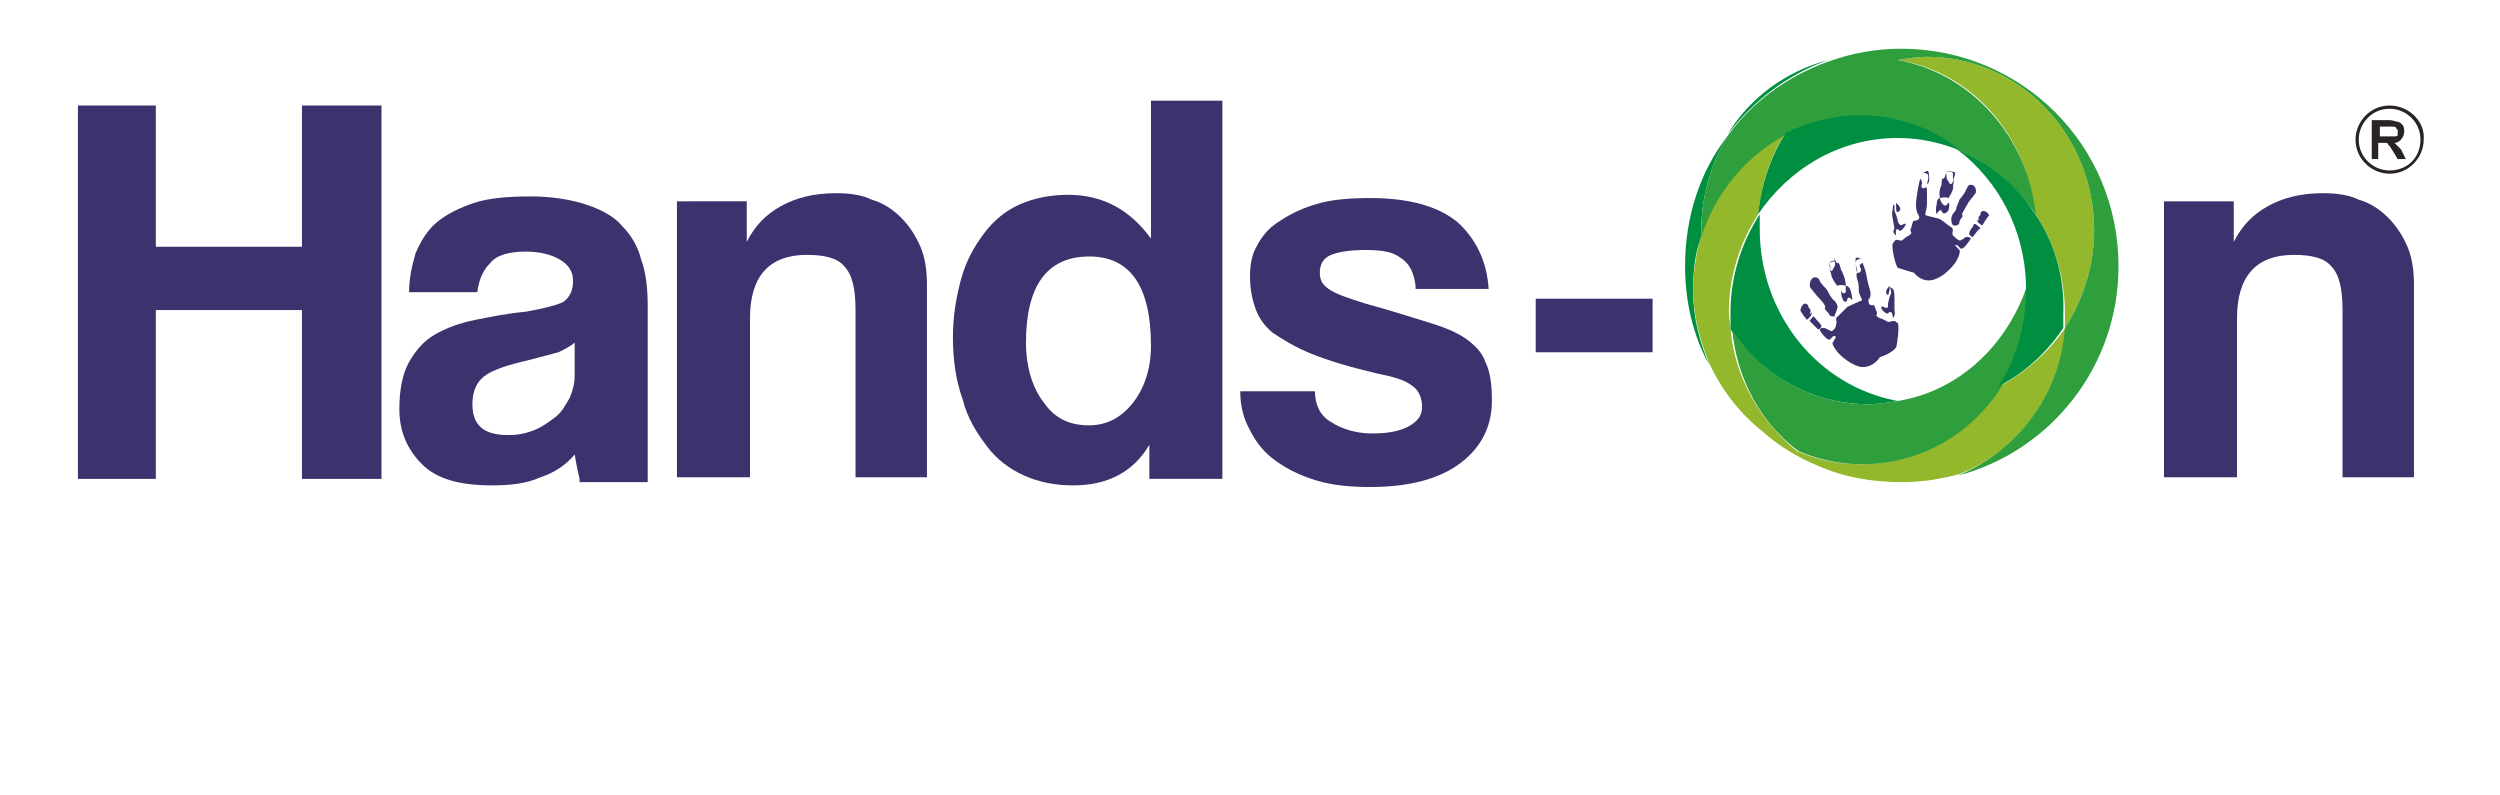
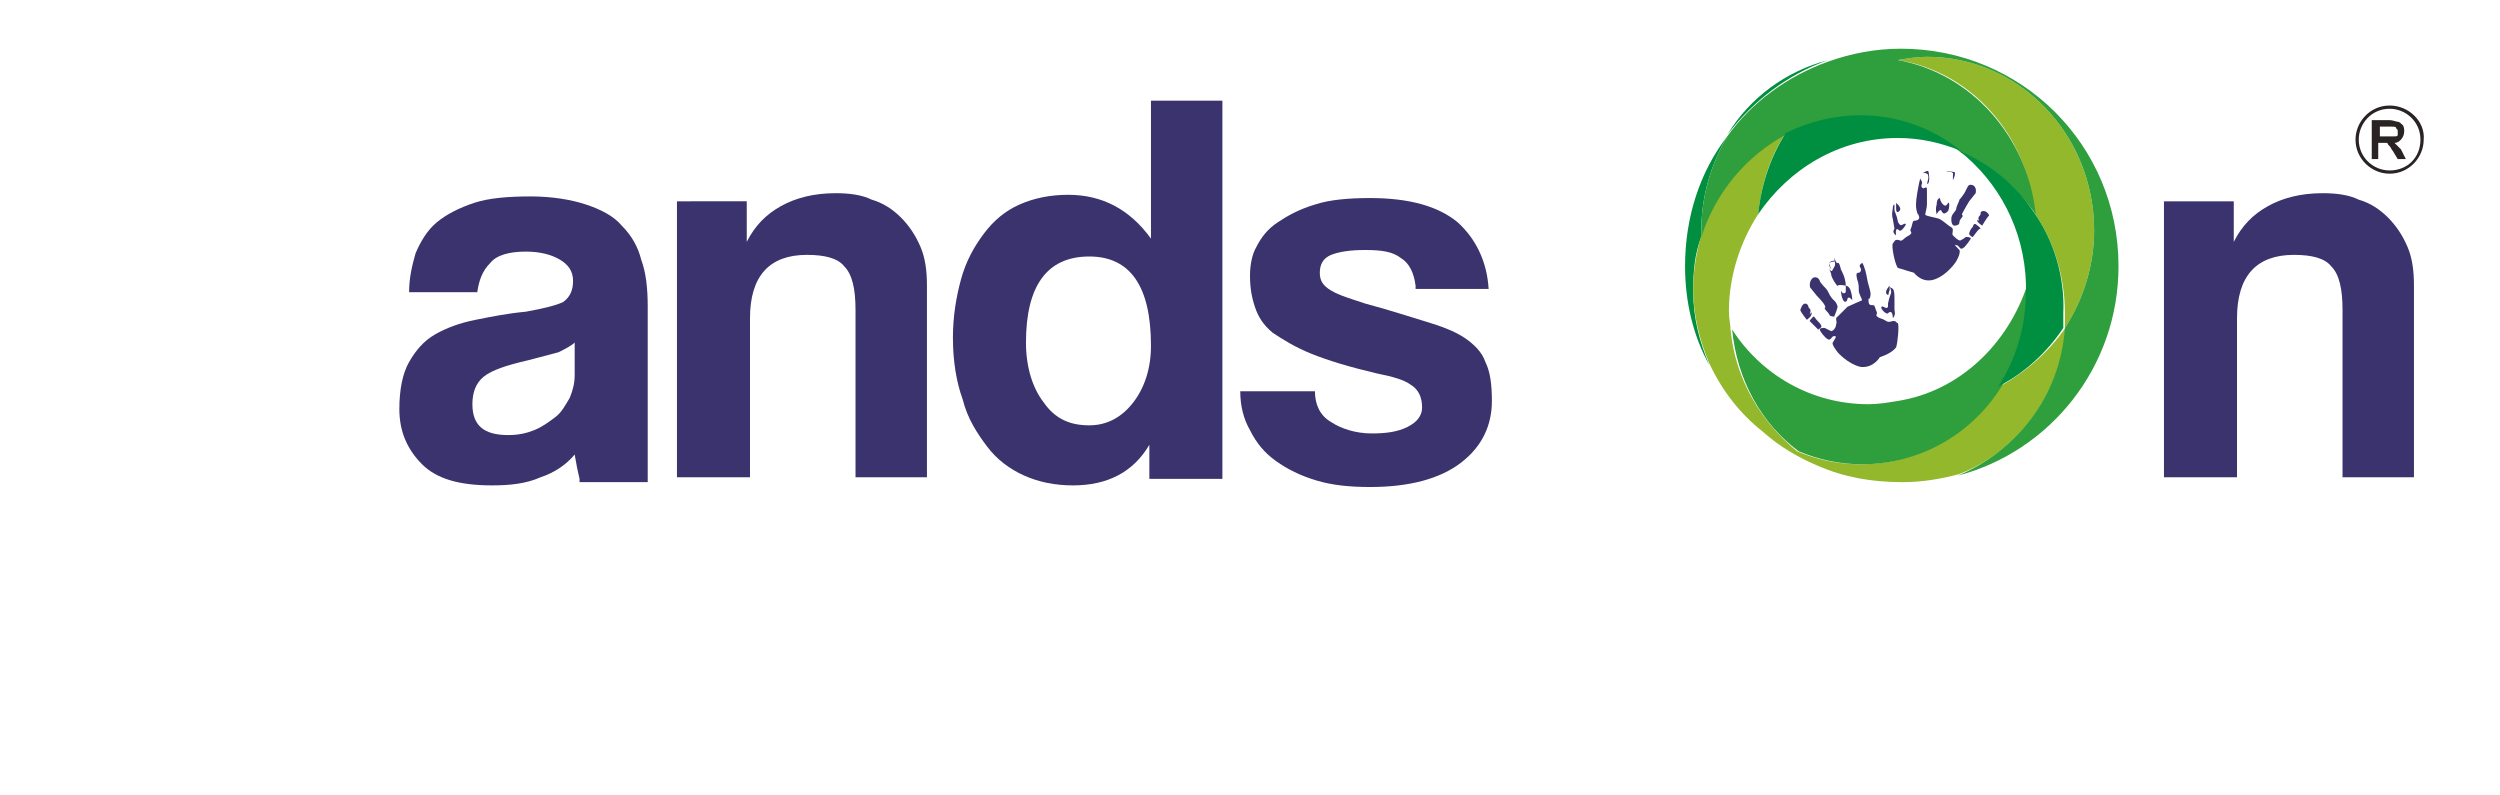
<svg xmlns="http://www.w3.org/2000/svg" version="1.1" id="Capa_3" x="0px" y="0px" viewBox="0 0 154 49" style="enable-background:new 0 0 154 49;" xml:space="preserve">
  <style type="text/css">
	.st0{fill:#3B336D;}
	.st1{fill:#008E41;}
	.st2{fill:#93B82C;}
	.st3{fill:#2F9E3C;}
	.st4{fill:#2A2323;}
	.st5{fill-rule:evenodd;clip-rule:evenodd;fill:#3B336D;}
</style>
-   <polygon class="st0" points="18.6,29.5 18.6,19.1 9.6,19.1 9.6,29.5 4.8,29.5 4.8,6.5 9.6,6.5 9.6,15.2 18.6,15.2 18.6,6.5   23.5,6.5 23.5,29.5 " />
  <path class="st0" d="M35.7,29.5c-0.1-0.4-0.2-0.9-0.3-1.5c-0.5,0.6-1.2,1.1-2.1,1.4c-0.9,0.4-1.9,0.5-3,0.5c-2,0-3.4-0.4-4.3-1.3  s-1.4-2-1.4-3.4c0-1.2,0.2-2.2,0.6-2.9c0.4-0.7,0.9-1.3,1.6-1.7c0.7-0.4,1.5-0.7,2.5-0.9c1-0.2,2-0.4,3.1-0.5  c1.1-0.2,1.9-0.4,2.3-0.6c0.4-0.3,0.6-0.7,0.6-1.3c0-0.6-0.3-1-0.8-1.3s-1.2-0.5-2.1-0.5c-1,0-1.8,0.2-2.2,0.7  c-0.5,0.5-0.7,1.1-0.8,1.8h-4.2c0-0.9,0.2-1.7,0.4-2.4c0.3-0.7,0.7-1.4,1.3-1.9c0.6-0.5,1.4-0.9,2.3-1.2s2.1-0.4,3.5-0.4  c1.3,0,2.5,0.2,3.4,0.5s1.7,0.7,2.2,1.3c0.6,0.6,1,1.3,1.2,2.1c0.3,0.8,0.4,1.8,0.4,2.9v10.8h-4.2V29.5z M35.4,21.1  c-0.2,0.2-0.6,0.4-1,0.6c-0.4,0.1-1.1,0.3-1.9,0.5c-1.3,0.3-2.2,0.6-2.7,1s-0.7,1-0.7,1.7c0,1.3,0.7,1.9,2.2,1.9  c0.6,0,1.1-0.1,1.6-0.3c0.5-0.2,0.9-0.5,1.3-0.8c0.4-0.3,0.6-0.7,0.9-1.2c0.2-0.5,0.3-0.9,0.3-1.4L35.4,21.1z" />
  <path class="st0" d="M52.7,29.5V19.1c0-1.3-0.2-2.2-0.7-2.7c-0.4-0.5-1.2-0.7-2.3-0.7c-2.3,0-3.5,1.3-3.5,3.9v9.8h-4.5v-17H46v2.5  c0.5-1,1.2-1.7,2.1-2.2c0.9-0.5,2-0.8,3.4-0.8c0.8,0,1.6,0.1,2.2,0.4c0.7,0.2,1.3,0.6,1.8,1.1s0.9,1.1,1.2,1.8  c0.3,0.7,0.4,1.5,0.4,2.4v11.8h-4.4V29.5z" />
  <path class="st0" d="M70.8,29.5v-2.1c-1,1.7-2.6,2.5-4.7,2.5c-1.1,0-2.1-0.2-3-0.6s-1.7-1-2.3-1.8s-1.2-1.7-1.5-2.9  c-0.4-1.1-0.6-2.4-0.6-3.8c0-1.3,0.2-2.5,0.5-3.6s0.8-2,1.4-2.8c0.6-0.8,1.3-1.4,2.2-1.8c0.9-0.4,1.9-0.6,3-0.6  c2.1,0,3.8,0.9,5.1,2.7V6.2h4.4v23.3H70.8z M67.1,26.2c1.1,0,2-0.5,2.7-1.4s1.1-2.1,1.1-3.5c0-3.7-1.3-5.5-3.8-5.5  c-2.6,0-3.9,1.8-3.9,5.3c0,1.5,0.4,2.8,1.1,3.7C65,25.8,65.9,26.2,67.1,26.2" />
  <path class="st0" d="M87.2,17.6c-0.1-0.8-0.4-1.4-0.9-1.7c-0.5-0.4-1.2-0.5-2.2-0.5c-0.9,0-1.6,0.1-2.1,0.3  c-0.5,0.2-0.7,0.6-0.7,1.1s0.2,0.8,0.7,1.1c0.5,0.3,1.2,0.5,2.1,0.8c1.5,0.4,2.7,0.8,3.7,1.1c1,0.3,1.8,0.6,2.4,1s1.1,0.9,1.3,1.5  c0.3,0.6,0.4,1.4,0.4,2.4c0,1.5-0.6,2.8-1.9,3.8S86.8,30,84.4,30c-1.2,0-2.3-0.1-3.3-0.4s-1.8-0.7-2.5-1.2s-1.2-1.1-1.6-1.9  c-0.4-0.7-0.6-1.5-0.6-2.4H81c0,0.8,0.3,1.5,1,1.9c0.6,0.4,1.5,0.7,2.5,0.7c0.9,0,1.6-0.1,2.2-0.4s0.9-0.7,0.9-1.2  c0-0.6-0.2-1.1-0.7-1.4c-0.4-0.3-1.1-0.5-2.1-0.7c-1.7-0.4-3-0.8-4-1.2c-1-0.4-1.8-0.9-2.4-1.3c-0.6-0.5-0.9-1-1.1-1.6  S77,17.7,77,17c0-0.6,0.1-1.3,0.4-1.8c0.3-0.6,0.7-1.1,1.3-1.5c0.6-0.4,1.3-0.8,2.3-1.1c0.9-0.3,2.1-0.4,3.4-0.4  c2.4,0,4.2,0.5,5.4,1.5c1.1,1,1.8,2.4,1.9,4.1h-4.5V17.6z" />
  <path class="st0" d="M144.3,29.5V19.1c0-1.3-0.2-2.2-0.7-2.7c-0.4-0.5-1.2-0.7-2.3-0.7c-2.3,0-3.5,1.3-3.5,3.9v9.8h-4.5v-17h4.3v2.5  c0.5-1,1.2-1.7,2.1-2.2c0.9-0.5,2-0.8,3.4-0.8c0.8,0,1.6,0.1,2.2,0.4c0.7,0.2,1.3,0.6,1.8,1.1s0.9,1.1,1.2,1.8  c0.3,0.7,0.4,1.5,0.4,2.4v11.8h-4.4V29.5z" />
  <path class="st1" d="M112.6,3.7c-2.6,0.7-4.8,2.3-6.2,4.6C108,6.2,110.1,4.6,112.6,3.7" />
  <path class="st1" d="M104.8,14.6c0-0.1,0-0.3,0-0.4c0-2.1,0.6-4.1,1.6-5.8c-1.7,2.2-2.6,5-2.6,8c0,2.2,0.5,4.3,1.5,6.1  c-0.6-1.4-1-2.9-1-4.6C104.3,16.7,104.4,15.6,104.8,14.6" />
  <path class="st2" d="M123.2,23.8c-1.8,2.9-5,4.8-8.6,4.8c-1.4,0-2.7-0.3-3.9-0.8c-2.2-1.8-3.8-4.4-4.1-7.5c0-0.3-0.1-0.7-0.1-1.1  c0-2.2,0.7-4.3,1.8-6c0.2-1.8,0.7-3.5,1.7-5c-2.5,1.3-4.4,3.5-5.2,6.3c-0.3,1-0.5,2.2-0.5,3.3c0,1.6,0.4,3.2,1,4.6  c0.8,1.7,1.9,3.1,3.3,4.2c1,0.9,2.2,1.6,3.4,2.1c1.6,0.7,3.3,1,5.2,1c1.2,0,2.4-0.2,3.5-0.5c3.6-1.4,6.2-4.9,6.6-9.1  C126.2,21.7,124.8,22.9,123.2,23.8" />
-   <path class="st1" d="M115.1,24.9c0.6,0,1.2-0.1,1.8-0.2c-4.9-0.9-8.5-5.3-8.5-10.6c0-0.3,0-0.6,0-0.9c-1.1,1.7-1.8,3.8-1.8,6  c0,0.4,0,0.7,0,1.1C108.5,23.1,111.6,24.9,115.1,24.9" />
  <path class="st2" d="M125.3,13.1c1.2,1.7,1.9,3.9,1.9,6.2c0,0.3,0,0.6,0,0.9c1.1-1.7,1.8-3.8,1.8-6c0-5.9-4.6-10.7-10.3-10.7  c-0.6,0-1.2,0.1-1.8,0.2C121.4,4.4,124.9,8.3,125.3,13.1" />
  <path class="st3" d="M124.9,17.5c-1.2,3.7-4.2,6.6-8,7.2c-0.6,0.1-1.2,0.2-1.8,0.2c-3.5,0-6.6-1.8-8.4-4.6c0.3,3.1,1.8,5.8,4.1,7.5  c1.2,0.5,2.5,0.8,3.9,0.8c3.6,0,6.8-1.9,8.6-4.8c1.1-1.7,1.7-3.7,1.7-5.9C124.9,17.8,124.9,17.6,124.9,17.5" />
  <path class="st3" d="M117.1,3c-1.6,0-3.1,0.3-4.5,0.8c-2.5,0.9-4.7,2.5-6.2,4.6c-1,1.7-1.6,3.7-1.6,5.8c0,0.1,0,0.3,0,0.4  c0.9-2.8,2.8-5,5.2-6.3c1.4-0.7,2.9-1.1,4.6-1.1c2.3,0,4.5,0.8,6.2,2.2c1.9,0.8,3.4,2.1,4.6,3.8c-0.5-4.8-4-8.7-8.5-9.5  c0.6-0.1,1.2-0.2,1.8-0.2c5.7,0,10.3,4.8,10.3,10.7c0,2.2-0.7,4.3-1.8,6c-0.3,4.2-3,7.6-6.6,9.1c5.7-1.5,9.9-6.7,9.9-12.9  C130.5,8.9,124.5,3,117.1,3" />
  <path class="st1" d="M116.9,8.5c1.4,0,2.7,0.3,3.9,0.8c-1.7-1.4-3.9-2.2-6.2-2.2c-1.6,0-3.2,0.4-4.6,1.1c-0.9,1.4-1.5,3.1-1.7,5  C110.2,10.4,113.3,8.5,116.9,8.5" />
  <path class="st1" d="M125.3,13.1c-1.1-1.7-2.7-3-4.6-3.8c2.4,1.9,4,4.8,4.1,8.2c0,0.1,0,0.3,0,0.4c0,2.2-0.6,4.2-1.7,5.9  c1.6-0.8,3-2.1,4-3.6c0-0.3,0-0.6,0-0.9C127.2,17,126.5,14.8,125.3,13.1" />
-   <rect x="94.6" y="18.4" class="st0" width="7.2" height="3.3" />
  <path class="st4" d="M147.2,6.5c-1.2,0-2.1,1-2.1,2.1c0,1.2,1,2.1,2.1,2.1c1.2,0,2.1-1,2.1-2.1C149.4,7.5,148.4,6.5,147.2,6.5   M147.2,10.5c-1,0-1.9-0.8-1.9-1.9c0-1,0.8-1.9,1.9-1.9c1,0,1.9,0.8,1.9,1.9C149.1,9.7,148.3,10.5,147.2,10.5" />
  <path class="st4" d="M147.9,9.2c-0.1-0.1-0.2-0.2-0.3-0.3c0,0,0,0-0.1-0.1c0.2,0,0.3-0.1,0.4-0.2c0.1-0.1,0.2-0.3,0.2-0.5  c0-0.1,0-0.3-0.1-0.4c-0.1-0.1-0.2-0.2-0.3-0.2s-0.3-0.1-0.5-0.1h-1.1v2.4h0.4v-1h0.3c0.1,0,0.1,0,0.2,0c0,0,0.1,0,0.1,0.1l0.1,0.1  c0.1,0.1,0.1,0.2,0.2,0.3l0.3,0.5h0.5L147.9,9.2z M147.7,8.3c0,0.1-0.1,0.1-0.2,0.1c-0.1,0-0.2,0-0.3,0h-0.6V7.8h0.7  c0.2,0,0.3,0,0.3,0.1c0.1,0.1,0.1,0.1,0.1,0.2S147.7,8.3,147.7,8.3" />
  <path class="st5" d="M117.9,16.8c0,0,0.5,0.7,1.3,0.4c0.8-0.3,1.3-1.1,1.3-1.1s0.3-0.5,0.2-0.7c-0.1-0.1-0.4-0.4-0.2-0.3  c0.2,0,0.2,0.3,0.4,0.2c0.2-0.1,0.5-0.6,0.5-0.6c0-0.1-0.2-0.1-0.3-0.1c0,0-0.4,0.3-0.4,0.2c-0.1,0-0.3-0.2-0.4-0.3  c-0.1-0.1,0.1-0.4-0.1-0.5s-0.5-0.4-0.7-0.5s-1-0.2-0.9-0.3c0-0.1,0.1-0.4,0.1-0.6c0-0.3,0-0.4,0-0.7c0-0.4,0-0.4-0.2-0.3  c-0.1,0-0.2-0.1-0.1-0.3c0-0.2-0.1-0.2-0.1-0.3s-0.1,0.3-0.2,0.9c-0.1,0.6-0.1,0.9,0,1.2s0-0.1,0.1,0.2c0.1,0.2-0.1,0.3-0.3,0.3  c-0.1,0-0.1,0.3-0.2,0.5c-0.1,0.2,0.2,0.2-0.1,0.4c-0.4,0.2-0.4,0.4-0.6,0.3c-0.3-0.1-0.3,0.1-0.4,0.2s0.1,1.2,0.3,1.5  C117.2,16.6,117.9,16.8,117.9,16.8" />
  <path class="st5" d="M116.8,14.5c0,0-0.1-0.6,0.2-0.3c0.1,0.1,0.4-0.3,0.4-0.4c-0.1-0.1-0.3,0.2-0.4,0c0,0-0.1-0.1-0.1-0.2  c-0.1-0.5-0.2-0.5-0.2-0.7s0-0.3,0-0.3s-0.1,0-0.1,0.2c0,0.1-0.1,0.4,0,0.7c0.1,0.6,0.1,0.6,0.1,0.6S116.5,14.3,116.8,14.5" />
  <path class="st5" d="M118.7,11.3c0,0,0.2-0.5,0-0.6s-0.3,0-0.3,0s0.4-0.3,0.4-0.1C118.9,11.1,118.8,11.4,118.7,11.3" />
  <path class="st5" d="M119.5,12.2c0,0-0.2,0-0.2,0.4c-0.1,0.3,0,0.6,0,0.6s0.2-0.4,0.3-0.2c0.1,0.2,0.2,0.2,0.4,0  c0.1-0.2,0.1-0.6,0-0.5c-0.1,0.2-0.2,0.2-0.3,0.1C119.5,12.4,119.5,12.2,119.5,12.2" />
-   <path class="st5" d="M119.5,12.2c0,0,0.4-0.1,0.5,0c0,0.1,0.4-0.6,0.3-0.7c0-0.1,0.1-0.5,0.1-0.5s-0.2,0.5-0.3,0.3  c-0.1-0.2-0.2-0.2-0.2-0.5c0-0.4-0.1,0.3-0.2,0.2s-0.1,0.4-0.1,0.4S119.4,11.7,119.5,12.2" />
  <path class="st5" d="M120.4,13.9c0,0,0.3,0,0.3-0.2s0.2-0.3,0.2-0.4c0-0.1-0.1,0,0-0.2s0.4-0.7,0.4-0.7l0.4-0.5c0,0,0.1-0.4-0.2-0.5  c-0.3-0.1-0.3,0.2-0.4,0.3c0,0.1-0.3,0.5-0.4,0.6c0,0.1-0.2,0.4-0.2,0.6c-0.1,0.2-0.3,0.3-0.3,0.6C120.2,13.8,120.3,13.9,120.4,13.9  C120.3,13.9,120.4,13.9,120.4,13.9" />
  <path class="st5" d="M121.5,14.6c0,0-0.2-0.1-0.2-0.2s0.1-0.3,0.2-0.4s0-0.2,0.2-0.2c0.1,0.1,0.3,0.2,0.3,0.3  C121.9,14,121.5,14.7,121.5,14.6" />
  <path class="st5" d="M122.1,13.9c0,0-0.3-0.2-0.3-0.3c0-0.2,0.2,0.2,0.1,0c-0.1-0.3,0.1-0.3,0.1-0.4c0-0.1,0-0.2,0.2-0.2  s0.4,0.3,0.3,0.3C122.4,13.4,122.1,13.9,122.1,13.9" />
  <path class="st5" d="M119.9,10.6c0,0,0.5-0.1,0.4,0.2c0,0.3,0,0.3,0,0.3s0.2-0.4,0.1-0.5C120.3,10.6,120,10.5,119.9,10.6" />
  <path class="st5" d="M119.1,16c0,0,0,0.1,0.1-0.3c0.2-0.4-0.2-1.2-0.7-1.3c-0.5-0.1,0.2,0.8,0,1c-0.1,0.1,0,0.3,0,0.3h0.4  C118.9,15.7,118.9,16,119.1,16" />
  <path class="st5" d="M116.8,12.5c0,0,0.4,0.3,0.2,0.5c-0.2,0.2-0.2-0.1-0.2-0.2V12.5" />
  <path class="st5" d="M115.8,22c0,0-0.4,0.7-1.2,0.6c-0.8-0.2-1.4-0.9-1.4-0.9s-0.4-0.5-0.3-0.6c0.1-0.2,0.3-0.4,0.1-0.4  c-0.2,0-0.2,0.3-0.4,0.2c-0.2-0.1-0.5-0.5-0.5-0.6s0.2-0.1,0.3-0.1l0.4,0.2c0.1,0,0.3-0.2,0.3-0.4c0.1-0.2-0.1-0.4,0.1-0.5  c0.1-0.1,0.5-0.5,0.6-0.6c0.2-0.1,0.9-0.4,0.9-0.4c0-0.1-0.2-0.4-0.2-0.6c0-0.3,0-0.4-0.1-0.7c-0.1-0.4,0-0.4,0.1-0.4  s0.2-0.2,0.1-0.3c-0.1-0.2,0-0.2,0.1-0.3c0-0.1,0.2,0.3,0.3,0.9c0.1,0.6,0.3,0.9,0.2,1.2c-0.1,0.3-0.1-0.1-0.1,0.2  c0,0.3,0.1,0.3,0.3,0.3c0.1,0,0.1,0.2,0.2,0.4c0.1,0.2-0.2,0.2,0.2,0.4c0.4,0.1,0.4,0.3,0.7,0.2c0.3-0.1,0.3,0.1,0.4,0.1  c0.1,0.1,0,1.2-0.1,1.5C116.5,21.8,115.8,22,115.8,22" />
  <path class="st5" d="M116.6,19.6c0,0,0-0.6-0.3-0.3c-0.1,0.1-0.5-0.3-0.4-0.4s0.3,0.2,0.4,0c0,0,0-0.1,0-0.2  c0.1-0.5,0.2-0.6,0.2-0.7c0-0.2-0.1-0.3-0.1-0.3s0.1,0,0.2,0.1s0.1,0.4,0.1,0.7c0,0.6,0,0.6,0,0.6S116.8,19.4,116.6,19.6" />
-   <path class="st5" d="M114.4,16.6c0,0-0.2-0.5,0-0.6s0.3,0,0.3,0s-0.4-0.3-0.4,0c0,0.5,0.1,0.8,0.1,0.8" />
  <path class="st5" d="M113.7,17.6c0,0,0.2,0,0.3,0.3c0.1,0.3,0.1,0.6,0.1,0.6s-0.2-0.3-0.3-0.1c0,0.2-0.2,0.3-0.3,0  c-0.1-0.2-0.1-0.6-0.1-0.5c0.1,0.2,0.2,0.2,0.3,0.1C113.7,17.8,113.7,17.6,113.7,17.6" />
  <path class="st5" d="M113.7,17.6c0,0-0.4-0.1-0.5,0c0,0.1-0.4-0.5-0.4-0.7c0-0.1-0.2-0.5-0.2-0.5s0.2,0.5,0.3,0.2  c0.1-0.2,0.2-0.2,0.1-0.6s0.1,0.3,0.2,0.2c0.1-0.1,0.2,0.4,0.2,0.4S113.7,17.1,113.7,17.6" />
  <path class="st5" d="M113,19.5c0,0-0.3,0-0.3-0.1c-0.1-0.2-0.2-0.2-0.3-0.4c0-0.1,0.1,0,0-0.2s-0.5-0.6-0.5-0.6l-0.4-0.5  c0,0-0.1-0.4,0.2-0.6c0.3-0.1,0.4,0.2,0.4,0.2c0,0.1,0.4,0.5,0.4,0.5c0.1,0.1,0.2,0.4,0.3,0.5c0.1,0.2,0.3,0.2,0.4,0.6  C113.1,19.3,113,19.4,113,19.5C113,19.4,113,19.5,113,19.5" />
  <path class="st5" d="M112,20.3c0,0,0.2-0.1,0.2-0.2s-0.2-0.3-0.3-0.4c-0.1-0.1-0.1-0.2-0.2-0.2c-0.1,0.1-0.3,0.3-0.2,0.3  C111.5,19.8,112,20.3,112,20.3" />
  <path class="st5" d="M111.3,19.7c0,0,0.3-0.2,0.3-0.4c0-0.2-0.2,0.3-0.1,0s-0.1-0.3-0.1-0.4s-0.1-0.2-0.2-0.2  c-0.2,0-0.3,0.4-0.3,0.4C110.9,19.2,111.3,19.7,111.3,19.7" />
  <path class="st5" d="M113.1,16.1c0,0-0.5,0-0.4,0.2c0.1,0.3,0.1,0.3,0.1,0.3s-0.2-0.3-0.1-0.4C112.7,16.1,113,16,113.1,16.1" />
  <path class="st5" d="M114.5,21.3c0,0,0-0.1-0.2-0.5c-0.2-0.3,0.2-1.4,0.6-1.2c0.4,0.1-0.1,0.6,0.1,0.7c0.1,0.1,0.1,0.6,0.1,0.6  l-0.4,0.1C114.7,21.1,114.8,21.4,114.5,21.3" />
  <path class="st5" d="M116.4,17.6c0,0-0.3,0.3-0.2,0.5c0.2,0.2,0.1-0.1,0.2-0.2V17.6" />
</svg>